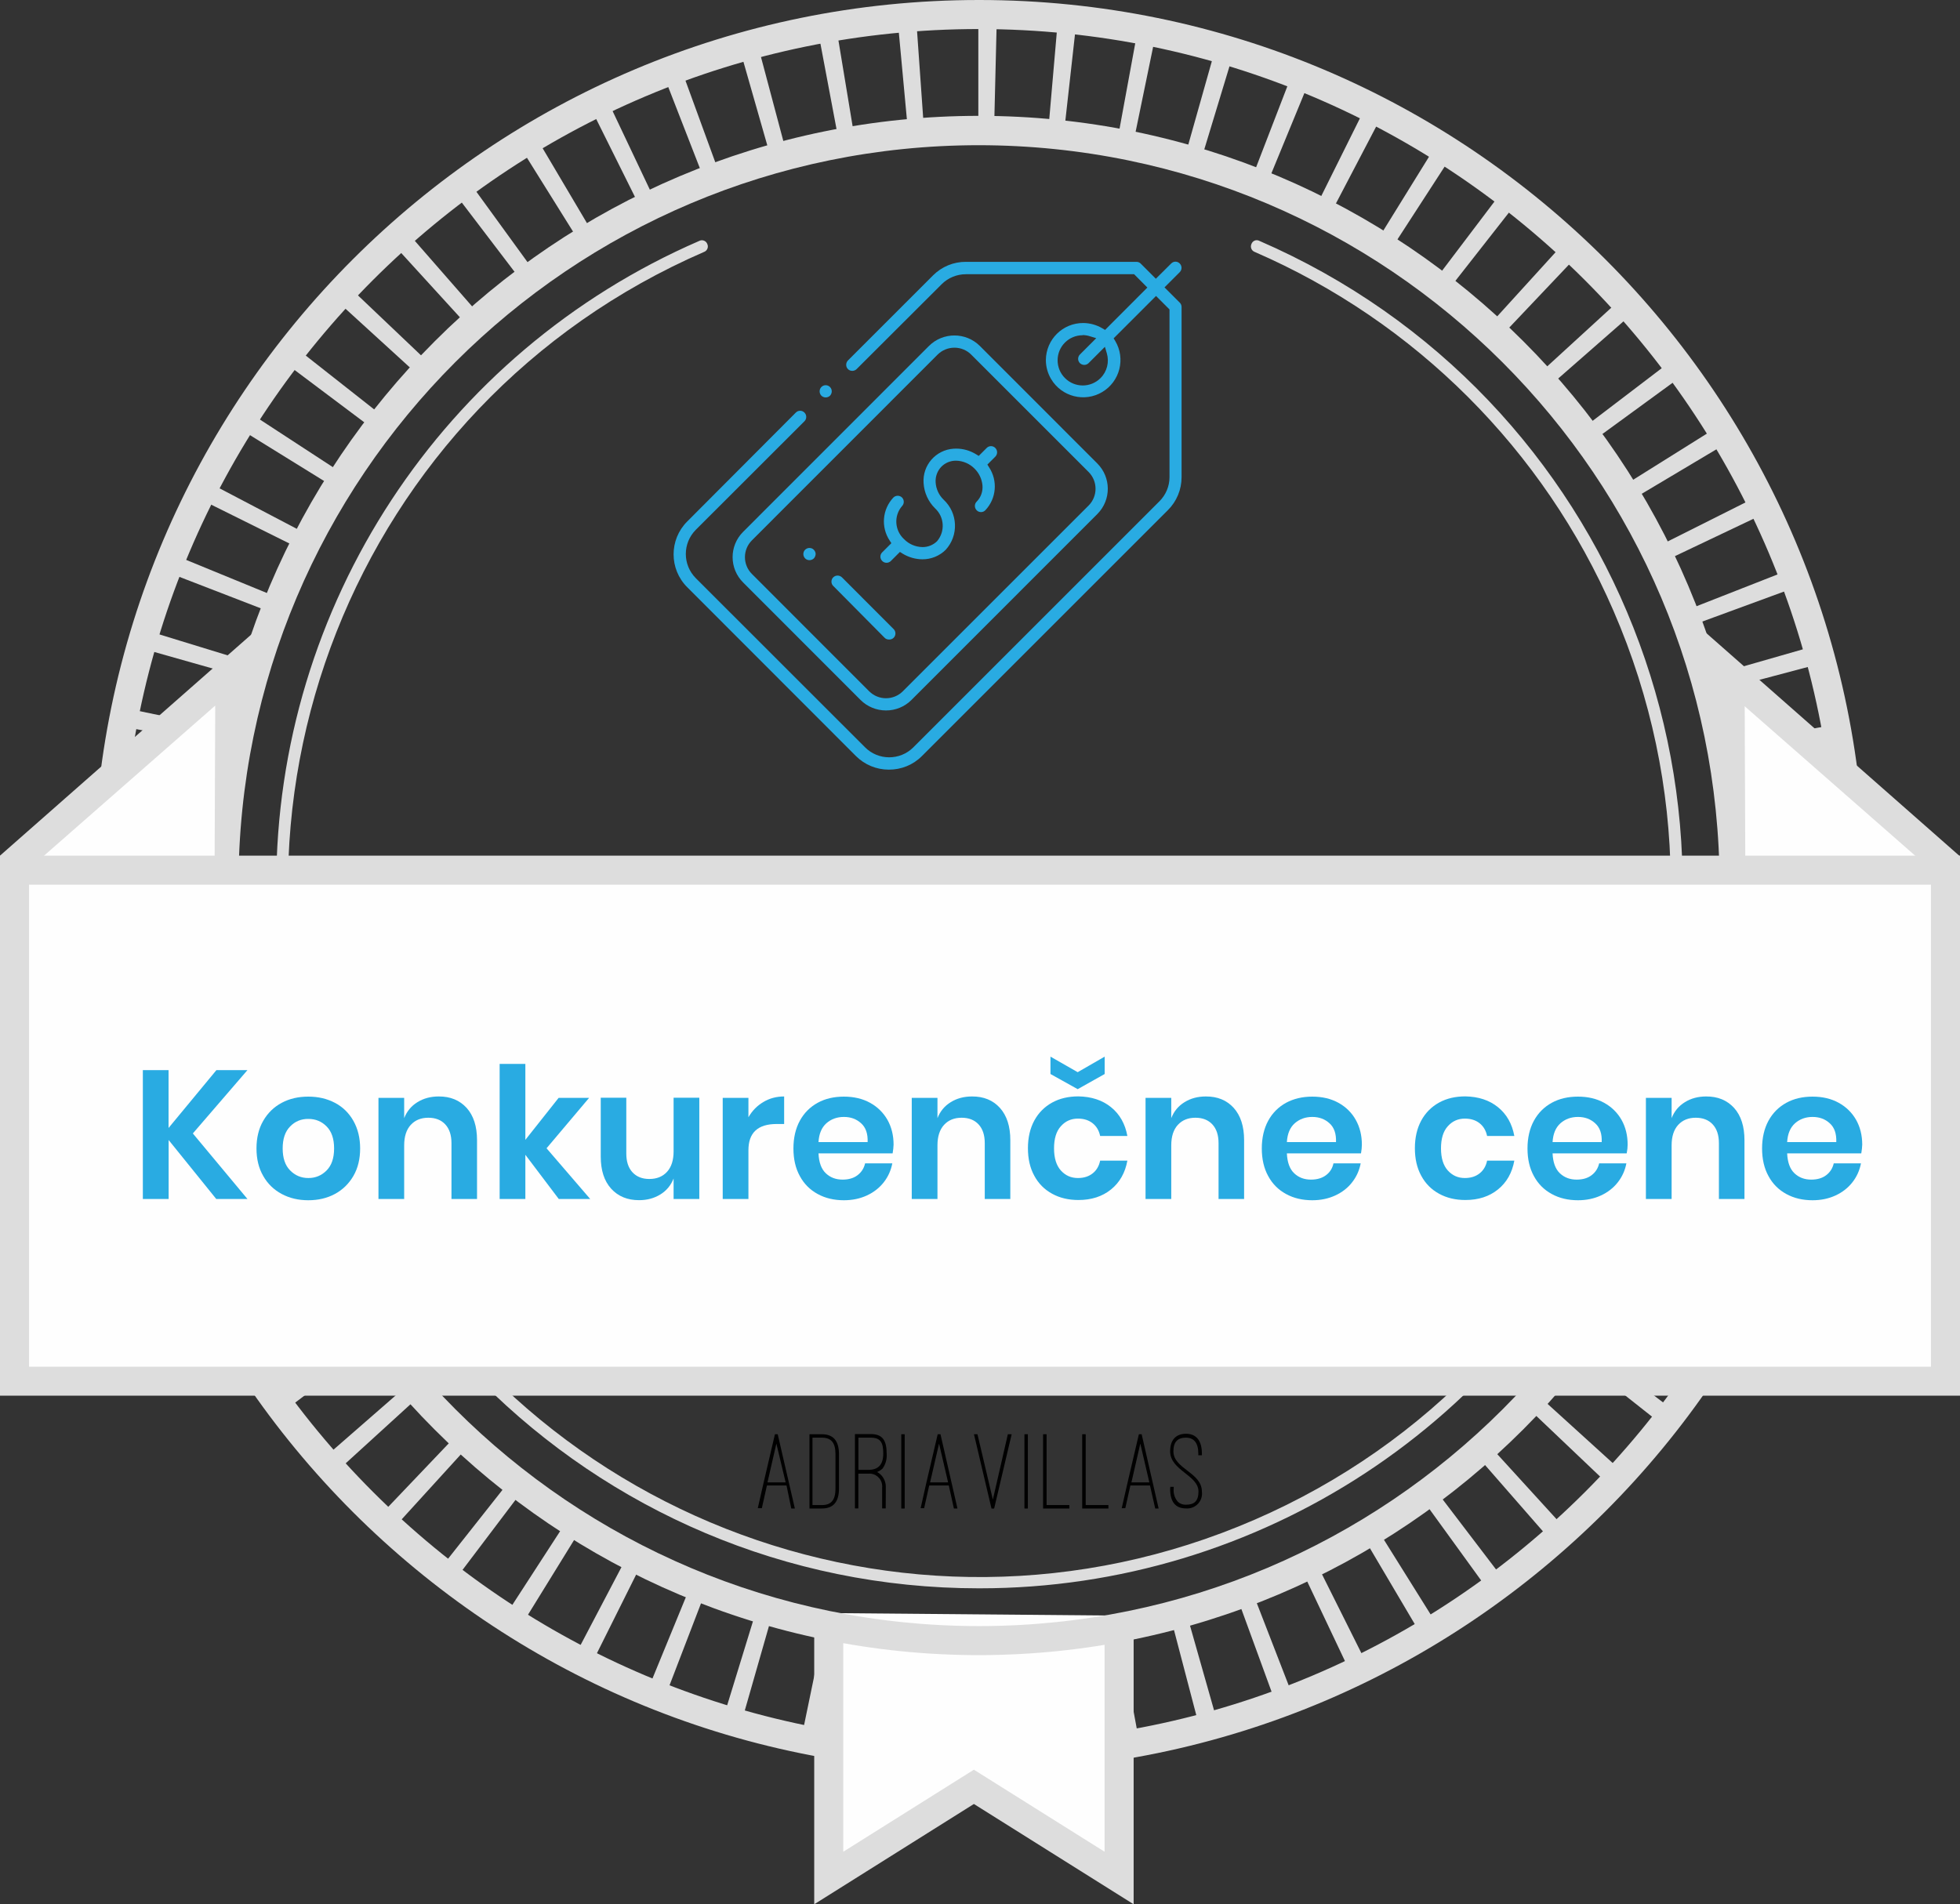
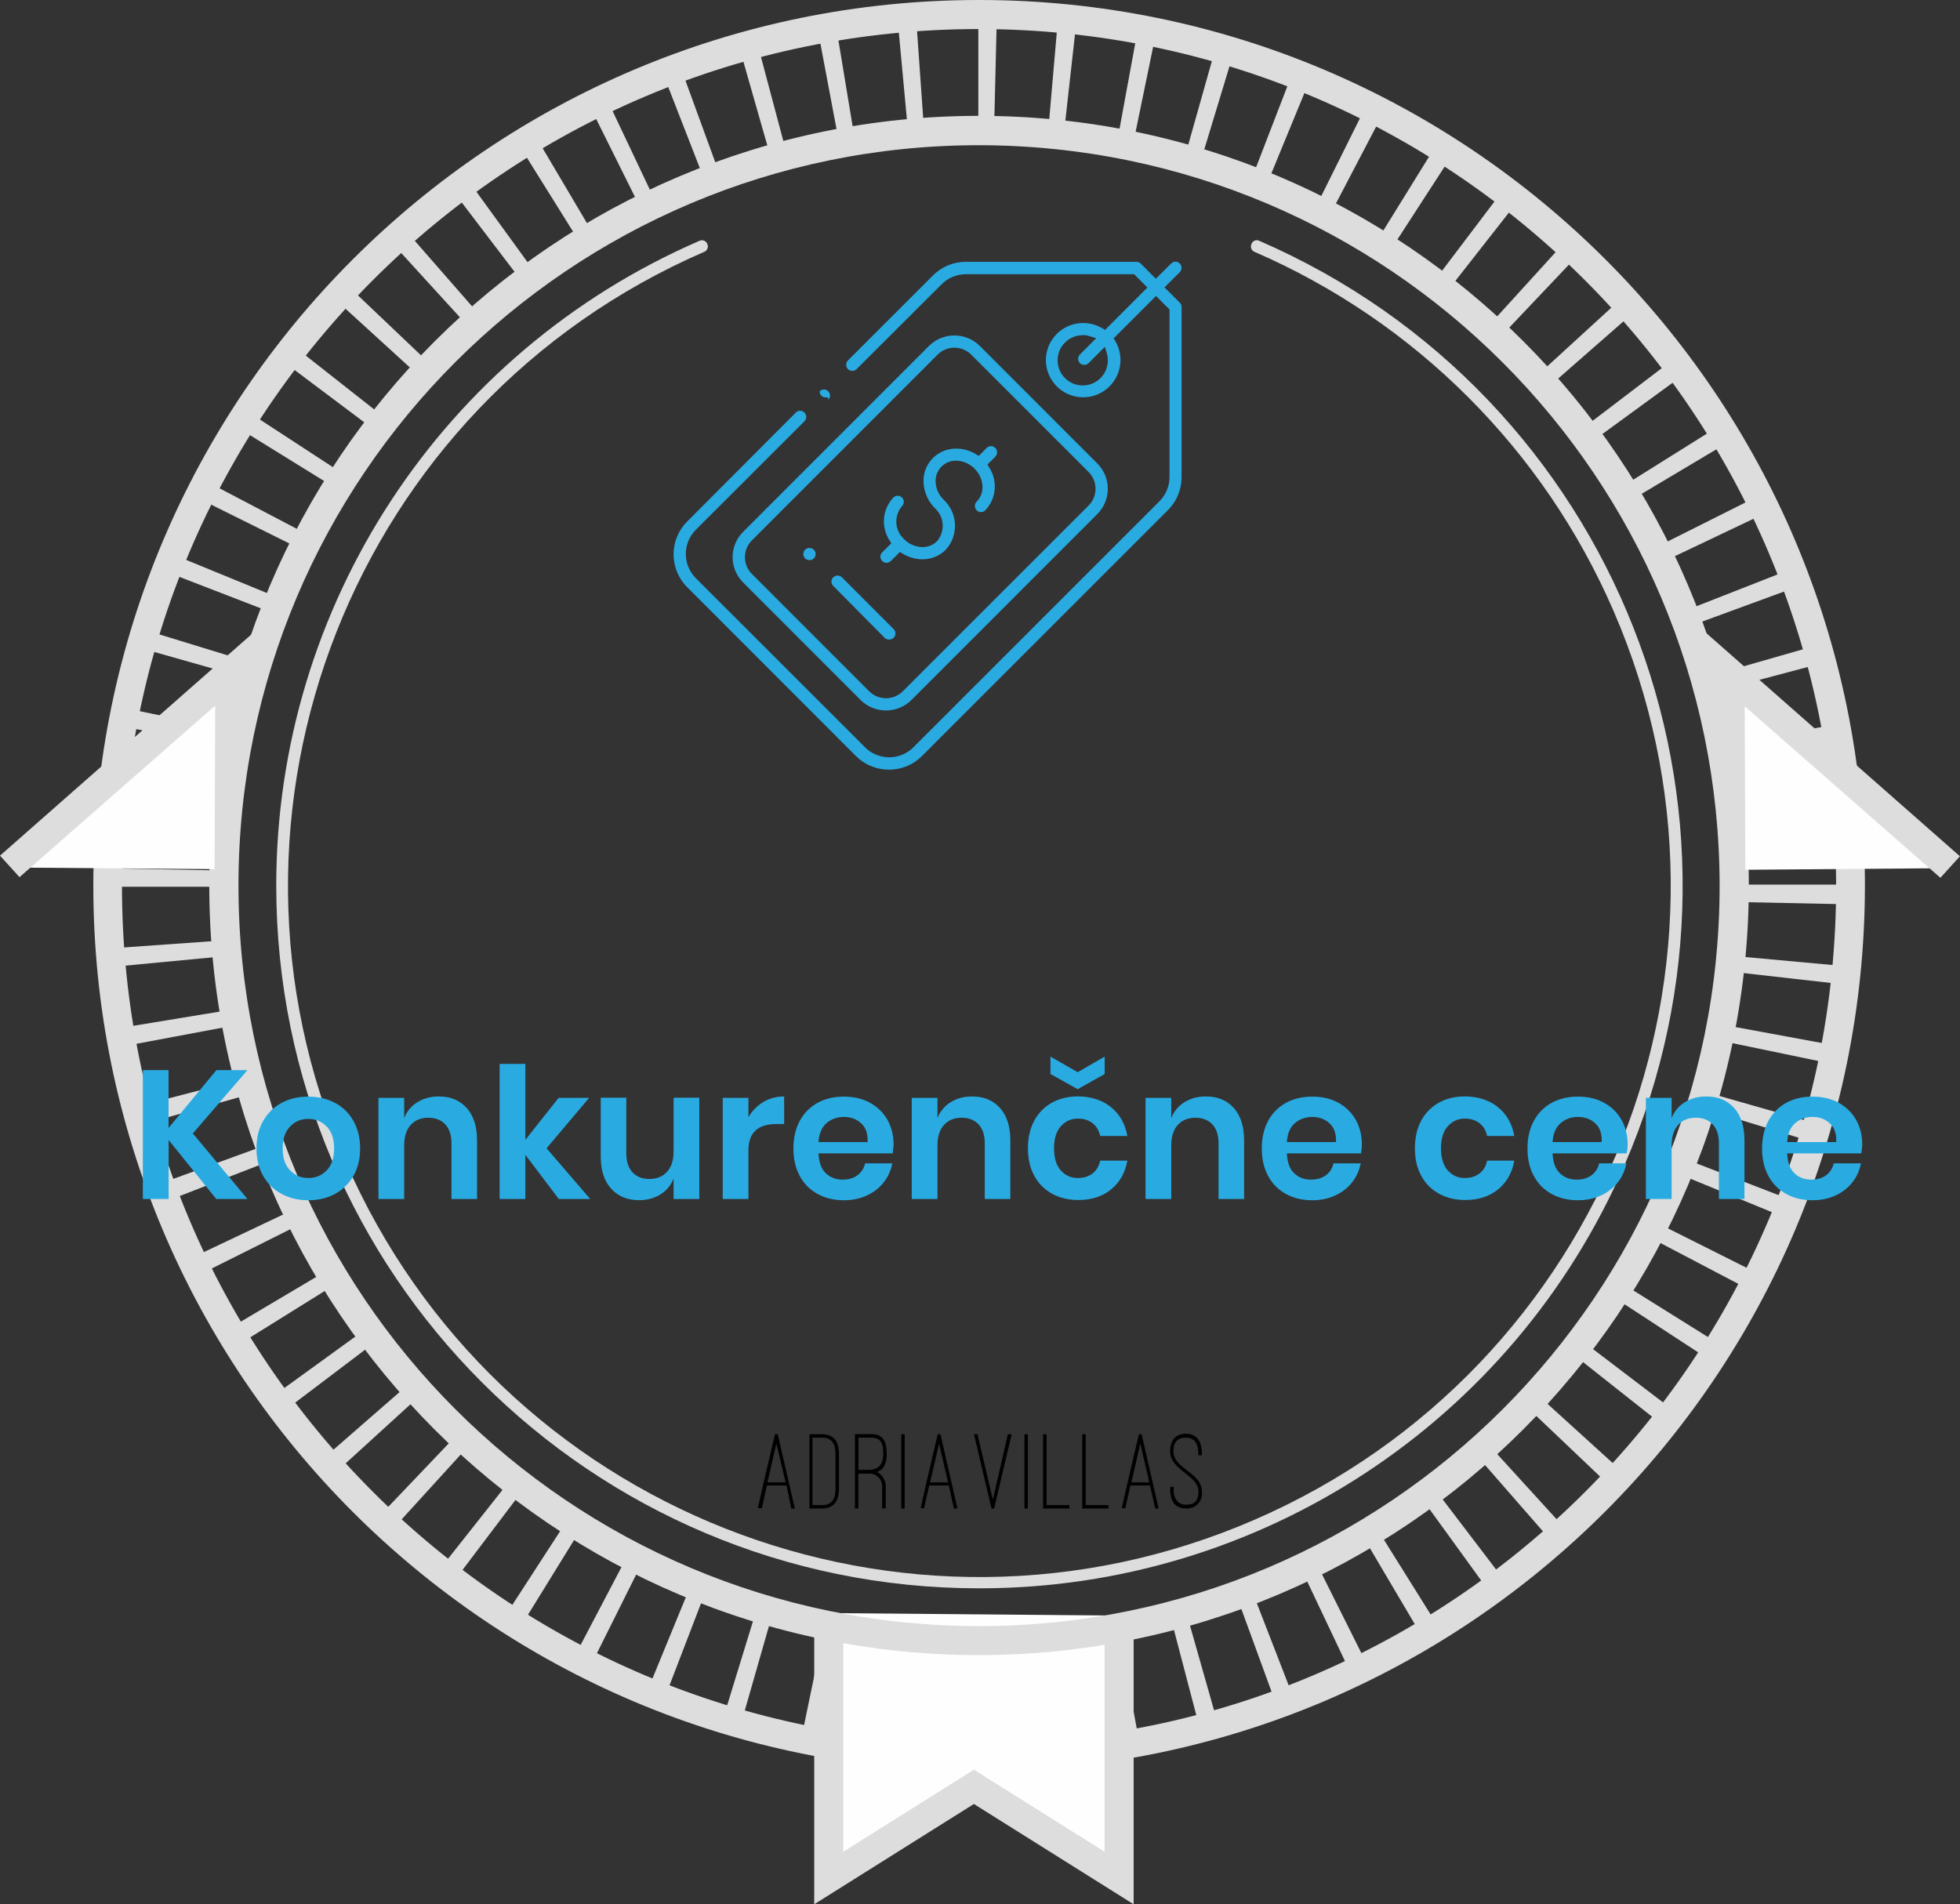
<svg xmlns="http://www.w3.org/2000/svg" version="1.1" id="Layer_1" x="0px" y="0px" viewBox="0 0 246.98 240" style="enable-background:new 0 0 246.98 240;" xml:space="preserve">
  <rect x="0" y="0" width="246.98" height="240" fill="#333333" stroke="none" />
  <style type="text/css">
	.st0{fill:#DDDDDD;}
	.st1{fill:#FEFEFE;}
	.st2{enable-background:new    ;}
	.st3{fill:#29ABE2;}
</style>
  <g id="Layer_2_1_">
    <g id="Layer_1-2">
      <path class="st0" d="M123.37,223.24c-61.65-0.01-111.62-49.98-111.61-111.63S61.74-0.01,123.39,0    C185.03,0.01,235,49.98,235,111.62C234.93,173.24,184.99,223.17,123.37,223.24z M123.37,3.66c-59.65,0-108,48.35-108,108    s48.35,108,108,108s108-48.35,108-108l0,0C231.33,52.03,183,3.7,123.37,3.66z" />
      <path class="st0" d="M123.42,220.67L123.42,220.67c-0.76,0-1.52,0-2.27,0l0.27-13.17h2V220.67z M131.15,220.4l-0.91-13.14l2-0.17    l1.21,13.12C132.71,220.28,131.93,220.35,131.15,220.4z M113.37,220.22l-2.31-0.23l1.47-13.1c0.68,0.08,1.35,0.15,2,0.21    L113.37,220.22z M141.16,219.22l-2.14-13c0.68-0.11,1.35-0.23,2-0.36l2.41,13L141.16,219.22z M103.39,218.84    c-0.76-0.14-1.52-0.29-2.27-0.45l2.67-12.9c0.67,0.14,1.33,0.27,2,0.39L103.39,218.84z M151,217.14l-3.34-12.75    c0.67-0.17,1.33-0.35,2-0.54l3.6,12.68L151,217.14z M93.57,216.56l-2.24-0.66l3.87-12.6l2,0.58L93.57,216.56z M160.57,214.14    l-4.52-12.38c0.65-0.23,1.29-0.47,1.93-0.72l4.76,12.28L160.57,214.14z M84,213.36c-0.73-0.28-1.45-0.57-2.17-0.87l5-12.18    l1.89,0.76L84,213.36z M169.91,210.26l-5.64-11.9c0.61-0.3,1.23-0.59,1.84-0.9l5.89,11.79c-0.68,0.35-1.37,0.68-2.07,1.01H169.91z     M74.77,209.26c-0.7-0.34-1.39-0.7-2.07-1.06l6.12-11.66l1.83,0.93L74.77,209.26z M178.77,205.53l-6.7-11.34l1.74-1.06l7,11.2    c-0.67,0.42-1.33,0.83-2,1.22L178.77,205.53z M66,204.37c-0.66-0.41-1.32-0.82-2-1.24l7.17-11.06c0.58,0.38,1.15,0.74,1.74,1.1    L66,204.37z M187.23,200l-7.73-10.67c0.55-0.4,1.1-0.8,1.64-1.21l8,10.5C188.48,199.12,187.85,199.58,187.23,200z M57.67,198.67    l-1.84-1.42L64,186.91c0.53,0.42,1.07,0.84,1.62,1.25L57.67,198.67z M195.1,193.77l-8.67-9.93c0.51-0.44,1-0.9,1.52-1.36    l8.88,9.74L195.1,193.77z M49.93,192.24c-0.58-0.52-1.15-1.05-1.71-1.59l9.09-9.54c0.49,0.47,1,0.93,1.49,1.39L49.93,192.24z     M202.37,186.8l-9.55-9.08c0.47-0.5,0.94-1,1.4-1.5l9.78,8.88C203.43,185.67,202.9,186.24,202.37,186.8z M42.8,185.12    c-0.52-0.57-1-1.15-1.55-1.74l9.93-8.66c0.44,0.51,0.9,1,1.36,1.52L42.8,185.12z M209,179.2l-10.37-8.2l1.25-1.62l10.51,8    C209.92,178,209.45,178.59,209,179.2z M36.4,177.38c-0.47-0.61-0.93-1.24-1.38-1.86l10.67-7.73c0.39,0.55,0.8,1.1,1.21,1.64    L36.4,177.38z M214.84,171l-11-7.19c0.37-0.57,0.73-1.15,1.09-1.73l11.2,7C215.69,169.71,215.27,170.37,214.84,171z M30.67,169.09    c-0.41-0.67-0.81-1.33-1.2-2l11.33-6.72c0.35,0.59,0.7,1.17,1.06,1.75L30.67,169.09z M220,162.31l-11.67-6.12    c0.32-0.6,0.63-1.21,0.94-1.83l11.73,5.88C220.66,160.94,220.31,161.63,220,162.31z M25.81,160.31c-0.35-0.69-0.68-1.39-1-2.09    l11.9-5.64c0.29,0.62,0.59,1.23,0.89,1.83L25.81,160.31z M224.27,153.18l-12.18-5c0.26-0.63,0.52-1.27,0.77-1.91l12.23,4.73    c-0.28,0.74-0.57,1.47-0.87,2.18H224.27z M21.69,151.11c-0.29-0.72-0.56-1.45-0.82-2.18l12.37-4.51l0.72,1.92L21.69,151.11z     M227.63,143.69L215,139.82c0.2-0.66,0.39-1.31,0.58-2l12.67,3.61C228.08,142.2,227.86,143,227.63,143.69z M18.48,141.56    c-0.22-0.75-0.42-1.5-0.62-2.25L30.61,136c0.17,0.66,0.35,1.32,0.54,2L18.48,141.56z M230.14,133.93l-12.9-2.68    c0.14-0.67,0.27-1.34,0.4-2l13,2.4C230.45,132.41,230.3,133.17,230.14,133.93z M16.14,131.75c-0.14-0.76-0.28-1.52-0.4-2.29    l13-2.14c0.11,0.67,0.22,1.34,0.35,2L16.14,131.75z M231.73,124l-13.09-1.48c0.08-0.67,0.15-1.35,0.21-2l13.12,1.2    C231.9,122.45,231.82,123.21,231.73,124z M14.78,121.8c-0.07-0.77-0.13-1.54-0.19-2.32l13.14-0.93c0.05,0.68,0.11,1.36,0.17,2    L14.78,121.8z M232.4,113.96l-13.17-0.27c0-0.68,0-1.37,0-2v-0.2h13.18v0.2c0.02,0.7,0.01,1.48-0.01,2.25V113.96z M27.49,111.76    H14.31v-0.1c0-0.74,0-1.48,0-2.21l13.17,0.25c0,0.65,0,1.3,0,2L27.49,111.76z M219,104.61c-0.05-0.68-0.11-1.35-0.17-2l13.17-1.26    c0.07,0.77,0.13,1.54,0.19,2.32L219,104.61z M27.88,102.86l-13.12-1.19c0.07-0.77,0.15-1.54,0.23-2.31l13.1,1.47    C28,101.5,27.94,102.18,27.88,102.86z M217.96,95.86c-0.11-0.67-0.23-1.33-0.36-2l13-2.43c0.14,0.76,0.28,1.52,0.41,2.29    L217.96,95.86z M29.09,94.09l-13-2.39c0.14-0.77,0.29-1.53,0.45-2.29l12.9,2.67C29.33,92.75,29.21,93.42,29.09,94.09z     M216.09,87.17l-0.54-2l12.66-3.63c0.22,0.75,0.42,1.5,0.62,2.25L216.09,87.17z M31.09,85.47l-12.67-3.59    c0.21-0.74,0.43-1.49,0.66-2.23l12.59,3.86C31.47,84.16,31.28,84.82,31.09,85.47z M213.46,78.72c-0.23-0.64-0.47-1.27-0.72-1.91    L225,72c0.29,0.73,0.56,1.45,0.83,2.18L213.46,78.72z M33.9,77.07l-12.29-4.75c0.28-0.73,0.57-1.45,0.86-2.16l12.19,5    C34.4,75.79,34.15,76.43,33.9,77.07z M210.05,70.57c-0.29-0.62-0.59-1.23-0.9-1.83l11.78-5.91c0.35,0.69,0.69,1.39,1,2.09    L210.05,70.57z M37.48,69l-11.8-5.86c0.35-0.7,0.7-1.39,1.06-2.08l11.67,6.12C38.09,67.74,37.78,68.34,37.48,69z M205.89,62.82    c-0.35-0.59-0.7-1.17-1.06-1.75l11.18-7c0.41,0.65,0.81,1.31,1.21,2L205.89,62.82z M41.79,61.21l-11.2-6.93    c0.41-0.66,0.82-1.32,1.25-2l11,7.18C42.51,60.06,42.15,60.63,41.79,61.21z M201,55.37c-0.4-0.55-0.81-1.1-1.22-1.64l10.5-8    c0.46,0.61,0.93,1.23,1.38,1.86L201,55.37z M46.8,53.9L36.28,46c0.47-0.62,0.94-1.23,1.42-1.84l10.35,8.15    C47.63,52.81,47.21,53.36,46.8,53.9z M195.5,48.45c-0.45-0.51-0.9-1-1.36-1.52l9.72-8.9c0.53,0.58,1,1.15,1.55,1.74L195.5,48.45z     M52.5,47.09l-9.73-8.88c0.52-0.57,1-1.14,1.58-1.7l9.55,9.08c-0.52,0.49-0.99,0.99-1.45,1.5H52.5z M189.42,42.09l-1.5-1.4    l8.86-9.74c0.58,0.52,1.14,1.05,1.7,1.58L189.42,42.09z M58.71,40.82l-8.88-9.73l1.73-1.55l8.67,9.92    C59.72,39.9,59.22,40.36,58.71,40.82z M182.71,36.27L181.05,35L189,24.5c0.62,0.46,1.23,0.93,1.83,1.41L182.71,36.27z     M65.52,35.15l-8-10.5c0.62-0.47,1.24-0.93,1.86-1.38l7.74,10.66L65.52,35.15z M175.46,31.15L173.73,30l6.93-11.2    c0.66,0.41,1.32,0.82,2,1.24L175.46,31.15z M72.81,30.15L65.85,19c0.66-0.41,1.32-0.82,2-1.21l6.71,11.34L72.81,30.15z     M167.81,26.66L166,25.7l5.86-11.79c0.7,0.34,1.39,0.69,2.07,1.05L167.81,26.66z M80.52,25.84L74.63,14l2.09-1l5.64,11.9    c-0.61,0.31-1.23,0.61-1.83,0.92L80.52,25.84z M159.77,22.91l-1.9-0.76l4.74-12.29c0.73,0.28,1.45,0.57,2.17,0.87L159.77,22.91z     M88.6,22.25L83.83,10L86,9.13l4.52,12.38c-0.64,0.23-1.28,0.49-1.91,0.72L88.6,22.25z M151.42,19.92l-2-0.57L153,6.67    c0.75,0.21,1.5,0.43,2.24,0.66L151.42,19.92z M97,19.41L93.38,6.74c0.74-0.21,1.49-0.42,2.23-0.61L99,18.87    C98.33,19.04,97.67,19.22,97,19.41z M142.87,17.72c-0.67-0.14-1.33-0.27-2-0.39l2.39-13l2.28,0.44L142.87,17.72z M105.62,17.38    l-2.44-12.95L105.47,4l2.15,13C106.95,17.12,106.28,17.25,105.62,17.38L105.62,17.38z M134.12,16.33l-2-0.2L133.26,3    c0.77,0.07,1.55,0.15,2.32,0.24L134.12,16.33z M114.38,16.15L113.16,3l2.32-0.19L116.41,16C115.73,16,115.05,16.09,114.38,16.15    L114.38,16.15z M125.28,15.75h-2V2.56h0.15h2.17L125.28,15.75z" />
      <polygon class="st1" points="104.43,203.3 104.43,236.69 122.72,225.2 141.02,236.69 141.02,203.62   " />
      <polygon class="st0" points="142.85,240 122.72,227.36 102.6,240 102.6,204.72 106.26,204.72 106.26,233.38 122.72,223.04     139.19,233.38 139.19,204.72 142.85,204.72   " />
      <path class="st0" d="M123.37,208.6c-53.57,0-97-43.43-97-97s43.43-97,97-97s97,43.43,97,97v0    C220.32,165.15,176.92,208.55,123.37,208.6z M123.37,18.3c-51.54,0-93.32,41.78-93.32,93.32s41.78,93.32,93.32,93.32    s93.32-41.78,93.32-93.32C216.63,60.1,174.89,18.36,123.37,18.3z" />
      <path class="st0" d="M123.37,200.18c-48.92,0-88.57-39.66-88.56-88.58c0-35.28,20.95-67.2,53.31-81.24    c0.35-0.18,0.79-0.04,0.97,0.31c0.01,0.02,0.02,0.04,0.03,0.07c0.18,0.36,0.03,0.8-0.33,0.98c-0.02,0.01-0.03,0.02-0.05,0.02    c-44.13,19.15-64.38,70.44-45.23,114.57s70.44,64.38,114.57,45.23s64.38-70.44,45.23-114.57c-8.79-20.27-24.96-36.44-45.23-45.23    c-0.37-0.15-0.55-0.58-0.4-0.95c0.01-0.02,0.01-0.03,0.02-0.05c0.14-0.37,0.54-0.56,0.91-0.42c0.03,0.01,0.06,0.02,0.09,0.04    c44.87,19.47,65.46,71.63,45.99,116.51c-14.04,32.37-45.96,53.31-81.24,53.31L123.37,200.18z" />
      <polygon class="st1" points="29.63,109.56 29.63,98.93 33.21,81.13 1.82,109.34   " />
      <polygon class="st0" points="2.46,110.55 0,107.84 35.04,77 29.89,100.69 29.9,110.1 27.04,110.07 27.12,88.93   " />
      <polygon class="st1" points="217.34,109.64 217.34,99.01 213.76,81.21 245.15,109.42   " />
      <polygon class="st0" points="244.51,110.63 246.97,107.92 211.93,77.08 217.08,100.77 217.07,110.18 219.93,110.15 219.85,89.01       " />
-       <rect x="1.83" y="109.67" class="st1" width="243.32" height="64.41" />
-       <path class="st0" d="M247,175.9H0v-68.06h247V175.9z M3.66,172.25h239.66V111.5H3.66V172.25z" />
      <g class="st2">
        <path class="st3" d="M24.3,142.85l6.88,8.26h-3.93l-6-7.43v7.43H18v-16.24h3.24v7.29l6.03-7.29h3.91L24.3,142.85z" />
        <path class="st3" d="M42.2,138.99c0.99,0.52,1.77,1.28,2.33,2.27s0.85,2.15,0.85,3.48s-0.28,2.49-0.85,3.47     c-0.57,0.98-1.35,1.74-2.33,2.27c-0.99,0.53-2.1,0.79-3.35,0.79s-2.36-0.26-3.35-0.79c-0.99-0.53-1.77-1.28-2.33-2.27     c-0.57-0.98-0.85-2.14-0.85-3.47s0.28-2.5,0.85-3.48c0.57-0.99,1.34-1.74,2.33-2.27s2.1-0.78,3.35-0.78S41.21,138.47,42.2,138.99     z M36.56,141.97c-0.63,0.64-0.94,1.56-0.94,2.77c0,1.21,0.31,2.14,0.94,2.77c0.63,0.64,1.39,0.96,2.3,0.96     c0.9,0,1.67-0.32,2.3-0.96c0.63-0.64,0.94-1.56,0.94-2.77c0-1.21-0.31-2.13-0.94-2.77c-0.63-0.64-1.4-0.95-2.3-0.95     C37.95,141.01,37.18,141.33,36.56,141.97z" />
        <path class="st3" d="M58.8,139.63c0.87,0.97,1.31,2.32,1.31,4.07v7.41h-3.22v-7.04c0-1.01-0.26-1.8-0.78-2.36     s-1.23-0.84-2.14-0.84c-0.92,0-1.66,0.3-2.21,0.9s-0.83,1.46-0.83,2.58v6.76h-3.24v-12.74h3.24v2.55     c0.34-0.86,0.89-1.53,1.67-2.01c0.77-0.48,1.67-0.72,2.68-0.72C56.75,138.18,57.92,138.67,58.8,139.63z" />
        <path class="st3" d="M70.41,151.11l-4.21-5.57v5.57h-3.24v-17.02h3.24v9.57l4.19-5.29h3.84l-5.36,6.35l5.5,6.39H70.41z" />
        <path class="st3" d="M88.12,138.37v12.74h-3.24v-2.58c-0.34,0.86-0.89,1.53-1.67,2.01s-1.67,0.72-2.68,0.72     c-1.47,0-2.64-0.48-3.52-1.45s-1.31-2.32-1.31-4.05v-7.41h3.22v7.04c0,1.01,0.26,1.8,0.78,2.36c0.52,0.56,1.23,0.84,2.12,0.84     c0.94,0,1.68-0.3,2.23-0.9c0.55-0.6,0.83-1.46,0.83-2.58v-6.76H88.12z" />
        <path class="st3" d="M96.19,138.89c0.78-0.47,1.66-0.7,2.62-0.7v3.47h-0.94c-2.38,0-3.56,1.1-3.56,3.31v6.14h-3.24v-12.74h3.24     v2.44C94.78,139.99,95.41,139.35,96.19,138.89z" />
        <path class="st3" d="M112.48,145.36h-9.34c0.05,1.13,0.35,1.97,0.92,2.51c0.57,0.54,1.27,0.8,2.12,0.8     c0.75,0,1.38-0.18,1.87-0.55s0.82-0.87,0.96-1.5h3.43c-0.17,0.89-0.53,1.69-1.08,2.39s-1.26,1.26-2.13,1.66     c-0.87,0.4-1.83,0.6-2.89,0.6c-1.24,0-2.35-0.26-3.31-0.79c-0.97-0.53-1.72-1.28-2.25-2.27c-0.54-0.98-0.8-2.14-0.8-3.47     s0.27-2.5,0.8-3.48c0.54-0.99,1.29-1.74,2.25-2.27s2.07-0.78,3.31-0.78c1.26,0,2.36,0.26,3.3,0.78c0.94,0.52,1.67,1.24,2.19,2.15     c0.51,0.91,0.77,1.95,0.77,3.12C112.59,144.58,112.55,144.95,112.48,145.36z M108.51,141.57c-0.59-0.54-1.31-0.8-2.17-0.8     c-0.87,0-1.61,0.27-2.21,0.8c-0.6,0.54-0.93,1.33-0.99,2.37h6.19C109.37,142.89,109.1,142.1,108.51,141.57z" />
        <path class="st3" d="M126,139.63c0.87,0.97,1.31,2.32,1.31,4.07v7.41h-3.22v-7.04c0-1.01-0.26-1.8-0.78-2.36     c-0.52-0.56-1.23-0.84-2.14-0.84c-0.92,0-1.66,0.3-2.21,0.9c-0.55,0.6-0.83,1.46-0.83,2.58v6.76h-3.24v-12.74h3.24v2.55     c0.34-0.86,0.89-1.53,1.67-2.01c0.77-0.48,1.67-0.72,2.68-0.72C123.96,138.18,125.13,138.67,126,139.63z" />
        <path class="st3" d="M140,139.54c1.1,0.89,1.78,2.1,2.06,3.63h-3.43c-0.14-0.67-0.45-1.21-0.94-1.6     c-0.49-0.39-1.11-0.59-1.86-0.59c-0.86,0-1.58,0.32-2.15,0.96c-0.58,0.64-0.86,1.57-0.86,2.79s0.29,2.16,0.86,2.79     c0.58,0.64,1.29,0.95,2.15,0.95c0.75,0,1.37-0.2,1.86-0.59c0.49-0.39,0.8-0.92,0.94-1.6h3.43c-0.28,1.53-0.96,2.74-2.06,3.63     c-1.1,0.89-2.47,1.33-4.11,1.33c-1.24,0-2.35-0.26-3.31-0.79c-0.97-0.53-1.72-1.28-2.25-2.27c-0.54-0.98-0.8-2.14-0.8-3.47     s0.27-2.5,0.8-3.48c0.54-0.99,1.29-1.74,2.25-2.27s2.07-0.78,3.31-0.78C137.53,138.21,138.9,138.65,140,139.54z M139.2,135.36     l-3.4,1.91l-3.43-1.91v-2.19l3.43,1.96l3.4-1.96V135.36z" />
        <path class="st3" d="M155.46,139.63c0.87,0.97,1.31,2.32,1.31,4.07v7.41h-3.22v-7.04c0-1.01-0.26-1.8-0.78-2.36     s-1.23-0.84-2.14-0.84c-0.92,0-1.66,0.3-2.21,0.9s-0.83,1.46-0.83,2.58v6.76h-3.24v-12.74h3.24v2.55     c0.34-0.86,0.89-1.53,1.67-2.01c0.77-0.48,1.67-0.72,2.68-0.72C153.42,138.18,154.59,138.67,155.46,139.63z" />
        <path class="st3" d="M171.5,145.36h-9.34c0.05,1.13,0.35,1.97,0.92,2.51c0.57,0.54,1.27,0.8,2.12,0.8c0.75,0,1.38-0.18,1.88-0.55     c0.5-0.37,0.82-0.87,0.95-1.5h3.43c-0.17,0.89-0.53,1.69-1.08,2.39c-0.55,0.71-1.26,1.26-2.13,1.66c-0.87,0.4-1.83,0.6-2.89,0.6     c-1.24,0-2.35-0.26-3.31-0.79c-0.97-0.53-1.72-1.28-2.25-2.27c-0.54-0.98-0.8-2.14-0.8-3.47s0.27-2.5,0.8-3.48     c0.54-0.99,1.29-1.74,2.25-2.27c0.97-0.52,2.07-0.78,3.31-0.78c1.26,0,2.36,0.26,3.3,0.78c0.94,0.52,1.67,1.24,2.18,2.15     c0.51,0.91,0.77,1.95,0.77,3.12C171.61,144.58,171.57,144.95,171.5,145.36z M167.53,141.57c-0.59-0.54-1.32-0.8-2.17-0.8     c-0.87,0-1.61,0.27-2.21,0.8s-0.93,1.33-0.99,2.37h6.19C168.39,142.89,168.12,142.1,167.53,141.57z" />
        <path class="st3" d="M188.76,139.54c1.1,0.89,1.78,2.1,2.06,3.63h-3.43c-0.14-0.67-0.45-1.21-0.94-1.6     c-0.49-0.39-1.11-0.59-1.86-0.59c-0.86,0-1.58,0.32-2.15,0.96c-0.58,0.64-0.86,1.57-0.86,2.79s0.29,2.16,0.86,2.79     c0.58,0.64,1.29,0.95,2.15,0.95c0.75,0,1.37-0.2,1.86-0.59c0.49-0.39,0.8-0.92,0.94-1.6h3.43c-0.28,1.53-0.96,2.74-2.06,3.63     c-1.1,0.89-2.47,1.33-4.11,1.33c-1.24,0-2.35-0.26-3.31-0.79c-0.97-0.53-1.72-1.28-2.25-2.27c-0.54-0.98-0.8-2.14-0.8-3.47     s0.27-2.5,0.8-3.48c0.54-0.99,1.29-1.74,2.25-2.27s2.07-0.78,3.31-0.78C186.29,138.21,187.66,138.65,188.76,139.54z" />
        <path class="st3" d="M204.98,145.36h-9.34c0.05,1.13,0.35,1.97,0.92,2.51c0.57,0.54,1.27,0.8,2.12,0.8     c0.75,0,1.38-0.18,1.87-0.55s0.82-0.87,0.96-1.5h3.43c-0.17,0.89-0.53,1.69-1.08,2.39s-1.26,1.26-2.13,1.66     c-0.87,0.4-1.83,0.6-2.89,0.6c-1.24,0-2.35-0.26-3.31-0.79c-0.97-0.53-1.72-1.28-2.25-2.27c-0.54-0.98-0.8-2.14-0.8-3.47     s0.27-2.5,0.8-3.48c0.54-0.99,1.29-1.74,2.25-2.27s2.07-0.78,3.31-0.78c1.26,0,2.36,0.26,3.3,0.78c0.94,0.52,1.67,1.24,2.19,2.15     c0.51,0.91,0.77,1.95,0.77,3.12C205.1,144.58,205.06,144.95,204.98,145.36z M201.01,141.57c-0.59-0.54-1.31-0.8-2.17-0.8     c-0.87,0-1.61,0.27-2.21,0.8c-0.6,0.54-0.93,1.33-0.99,2.37h6.19C201.88,142.89,201.6,142.1,201.01,141.57z" />
        <path class="st3" d="M218.51,139.63c0.87,0.97,1.31,2.32,1.31,4.07v7.41h-3.22v-7.04c0-1.01-0.26-1.8-0.78-2.36     c-0.52-0.56-1.23-0.84-2.14-0.84c-0.92,0-1.66,0.3-2.21,0.9c-0.55,0.6-0.83,1.46-0.83,2.58v6.76h-3.24v-12.74h3.24v2.55     c0.34-0.86,0.89-1.53,1.67-2.01c0.77-0.48,1.67-0.72,2.68-0.72C216.46,138.18,217.63,138.67,218.51,139.63z" />
        <path class="st3" d="M234.54,145.36h-9.34c0.05,1.13,0.35,1.97,0.92,2.51c0.57,0.54,1.27,0.8,2.12,0.8     c0.75,0,1.38-0.18,1.87-0.55s0.82-0.87,0.96-1.5h3.43c-0.17,0.89-0.53,1.69-1.08,2.39s-1.26,1.26-2.13,1.66     c-0.87,0.4-1.83,0.6-2.89,0.6c-1.24,0-2.35-0.26-3.31-0.79c-0.97-0.53-1.72-1.28-2.25-2.27c-0.54-0.98-0.8-2.14-0.8-3.47     s0.27-2.5,0.8-3.48c0.54-0.99,1.29-1.74,2.25-2.27s2.07-0.78,3.31-0.78c1.26,0,2.36,0.26,3.3,0.78c0.94,0.52,1.67,1.24,2.19,2.15     c0.51,0.91,0.77,1.95,0.77,3.12C234.65,144.58,234.61,144.95,234.54,145.36z M230.57,141.57c-0.59-0.54-1.31-0.8-2.17-0.8     c-0.87,0-1.61,0.27-2.21,0.8c-0.6,0.54-0.93,1.33-0.99,2.37h6.19C231.43,142.89,231.16,142.1,230.57,141.57z" />
      </g>
      <path d="M118.33,181.94l1.14,4.89h-2.27L118.33,181.94z M120.2,190.12h0.45l-2.14-9.36h-0.35l-1.42,6.07l0,0l-0.73,3.25h0.44    l0.64-2.86h2.47L120.2,190.12z M114,180.76h-0.43v9.36H114L114,180.76z M108.17,181.19h1.53c1.24,0,1.6,0.58,1.6,2    s-0.64,2.06-1.88,2.06h-1.25V181.19z M111.62,187.51c0.03-0.61-0.19-1.21-0.63-1.65c-0.14-0.14-0.3-0.25-0.47-0.34    c0.25-0.1,0.49-0.25,0.69-0.43c0.39-0.54,0.57-1.2,0.52-1.86c0-1.71-0.53-2.49-2-2.49h-2v9.37h0.43v-4.38h1.25    c0.89-0.08,1.67,0.57,1.75,1.45c0.01,0.11,0.01,0.22,0,0.33v2.6h0.45L111.62,187.51z M103.55,181.19c1.21,0,1.73,0.65,1.73,2.1    v4.3c0,1.45-0.52,2.1-1.73,2.1h-1.17v-8.5L103.55,181.19z M103.55,190.12c1.49,0,2.17-0.86,2.17-2.53v-4.3    c0-1.67-0.68-2.53-2.17-2.53H102v9.36H103.55z M97.83,181.94l1.17,4.89h-2.29L97.83,181.94z M99.71,190.12h0.45L98,180.76h-0.35    l-1.42,6.07l0,0l-0.74,3.25H96l0.64-2.86h2.47L99.71,190.12z" />
      <path d="M147.45,187.64c0,1.65,0.67,2.47,2,2.47c1.03,0.08,1.93-0.69,2.01-1.72c0.01-0.14,0.01-0.28-0.01-0.41    c0-2.4-3.59-2.85-3.59-5.07c0-1.21,0.57-1.72,1.57-1.72s1.57,0.64,1.57,2v0.22h0.45v-0.22c0-1.61-0.7-2.49-2-2.49s-2,0.81-2,2.21    c0,2.42,3.57,3,3.57,5.07c0,1.24-0.57,1.66-1.57,1.66c-0.36,0.02-0.72-0.1-1-0.34c-0.42-0.46-0.62-1.08-0.55-1.7v-0.21h-0.43    L147.45,187.64z M143.69,181.94l1.14,4.89h-2.26L143.69,181.94z M145.57,190.12H146l-2.14-9.36h-0.35l-1.42,6.07l0,0l-0.74,3.25    h0.45l0.64-2.86h2.47L145.57,190.12z M139.67,189.69h-2.86v-8.93h-0.44v9.36h3.3V189.69z M134.75,189.69h-2.87v-8.93h-0.44v9.36    h3.31V189.69z M129.52,180.76h-0.43v9.36h0.43V180.76z M123.17,180.76h-0.44l2.21,9.37h0.33l2.21-9.37H127l-1.89,8.24    L123.17,180.76z" />
-       <path class="st3" d="M104.05,50.09c-0.21,0-0.4-0.08-0.55-0.22c-0.14-0.15-0.22-0.35-0.22-0.55c0-0.2,0.08-0.4,0.22-0.54    c0.29-0.3,0.77-0.31,1.07-0.02c0.01,0.01,0.01,0.01,0.02,0.02c0.14,0.14,0.22,0.34,0.22,0.54c0,0.2-0.08,0.4-0.22,0.55    C104.45,50.01,104.25,50.09,104.05,50.09z" />
+       <path class="st3" d="M104.05,50.09c-0.21,0-0.4-0.08-0.55-0.22c-0.14-0.15-0.22-0.35-0.22-0.55c0.29-0.3,0.77-0.31,1.07-0.02c0.01,0.01,0.01,0.01,0.02,0.02c0.14,0.14,0.22,0.34,0.22,0.54c0,0.2-0.08,0.4-0.22,0.55    C104.45,50.01,104.25,50.09,104.05,50.09z" />
      <path class="st3" d="M112,97c-1.55,0-3.04-0.61-4.14-1.71L86.59,74c-2.28-2.28-2.28-5.99,0-8.27L100.28,52    c0.29-0.3,0.77-0.31,1.07-0.02c0.01,0.01,0.01,0.01,0.02,0.02c0.3,0.3,0.3,0.79,0,1.09c0,0,0,0,0,0L87.68,66.77    c-1.68,1.69-1.68,4.41,0,6.1L109,94.18c1.67,1.68,4.4,1.69,6.08,0.02c0.01-0.01,0.01-0.01,0.02-0.02l31-31    c0.81-0.81,1.27-1.9,1.27-3.05V39l-1.7-1.7l-5.34,5.34l0.2,0.33c1.33,2.23,0.59,5.12-1.64,6.44c-2.23,1.33-5.12,0.59-6.44-1.64    c-0.43-0.72-0.66-1.55-0.66-2.39c0.02-2.6,2.13-4.69,4.73-4.67c0.84,0.01,1.67,0.24,2.39,0.67l0.34,0.2l5.33-5.34l-1.67-1.68    h-21.19c-1.15,0-2.25,0.45-3.06,1.26l-10.72,10.7c-0.14,0.14-0.34,0.22-0.54,0.22c-0.41,0.01-0.76-0.32-0.77-0.73    c0-0.01,0-0.03,0-0.04c0-0.2,0.08-0.4,0.22-0.54l10.73-10.73c1.1-1.1,2.59-1.71,4.14-1.7h21.49c0.2,0,0.4,0.08,0.54,0.23l1.9,1.9    l1.93-1.92c0.29-0.3,0.76-0.31,1.06-0.02c0.01,0.01,0.01,0.01,0.02,0.02c0.3,0.3,0.3,0.79,0,1.09c0,0,0,0,0,0l-1.92,1.92    l1.92,1.92c0.15,0.14,0.23,0.34,0.23,0.55v21.46c0,1.55-0.62,3.05-1.72,4.14l-31,31C115.07,96.4,113.56,97.01,112,97z     M136.43,42.25c-1.75,0-3.16,1.41-3.16,3.16c0,0.84,0.33,1.65,0.93,2.24c1.23,1.24,3.23,1.24,4.47,0.01    c0.83-0.82,1.13-2.03,0.8-3.14l-0.24-0.81l-2.06,2.06c-0.14,0.14-0.34,0.22-0.54,0.22c-0.2,0-0.4-0.08-0.55-0.22    c-0.3-0.3-0.3-0.79,0-1.09c0,0,0,0,0,0l2.06-2.06l-0.8-0.24c-0.28-0.09-0.57-0.14-0.87-0.15L136.43,42.25z" />
      <path class="st3" d="M111.65,89.54c-1.2,0-2.36-0.47-3.21-1.32l-14.79-14.8c-1.77-1.76-1.78-4.61-0.02-6.38    c0.01-0.01,0.01-0.01,0.02-0.02l23.41-23.42c1.77-1.76,4.64-1.76,6.41,0l14.79,14.8c1.77,1.76,1.78,4.61,0.02,6.38    c-0.01,0.01-0.01,0.01-0.02,0.02l-23.41,23.42C114,89.07,112.85,89.54,111.65,89.54z M120.27,43.82c-0.79,0-1.56,0.31-2.12,0.87    L94.74,68.11c-1.16,1.17-1.16,3.05,0,4.22l14.79,14.8c1.17,1.16,3.06,1.16,4.23,0l23.42-23.42c1.16-1.17,1.16-3.05,0-4.22    l-14.8-14.8C121.82,44.13,121.06,43.82,120.27,43.82z" />
      <path class="st3" d="M111.71,70.93c-0.2,0-0.4-0.08-0.54-0.23c-0.3-0.29-0.31-0.77-0.02-1.07c0.01-0.01,0.01-0.01,0.02-0.02    l1.15-1.15l-0.21-0.33c-1.13-1.7-0.93-3.95,0.47-5.43c0.3-0.29,0.78-0.29,1.08,0c0.3,0.3,0.3,0.79,0,1.09c0,0,0,0,0,0    c-1.05,1.23-0.93,3.07,0.26,4.16c0.61,0.63,1.44,0.98,2.31,1c0.69,0.01,1.36-0.26,1.85-0.74c1.04-1.23,0.93-3.06-0.26-4.15    c-0.86-0.85-1.37-1.99-1.44-3.19c-0.15-2.24,1.54-4.17,3.78-4.32c0.11-0.01,0.23-0.01,0.34-0.01c0.88,0,1.74,0.25,2.49,0.71    l0.34,0.21l1-1c0.29-0.3,0.77-0.31,1.07-0.02c0.01,0.01,0.01,0.01,0.02,0.02c0.3,0.3,0.3,0.79,0,1.09c0,0,0,0,0,0l-1,1l0.21,0.34    c1.12,1.7,0.93,3.94-0.47,5.42c-0.29,0.3-0.77,0.31-1.07,0.02c-0.01-0.01-0.01-0.01-0.02-0.02c-0.3-0.3-0.3-0.79,0-1.09    c0,0,0,0,0,0c0.54-0.54,0.8-1.3,0.73-2.06c-0.08-0.8-0.43-1.54-1-2.1c-0.61-0.62-1.45-0.98-2.32-1c-0.69-0.01-1.35,0.26-1.84,0.74    c-0.52,0.53-0.79,1.26-0.74,2c0.05,0.82,0.41,1.6,1,2.17c1.81,1.68,1.93,4.51,0.26,6.33c-0.78,0.77-1.84,1.2-2.94,1.19    c-0.88-0.01-1.74-0.26-2.49-0.72l-0.33-0.21l-1.15,1.15C112.11,70.85,111.91,70.93,111.71,70.93z" />
      <path class="st3" d="M112,80.6c-0.2,0-0.4-0.08-0.54-0.23L105,73.85c-0.15-0.14-0.23-0.34-0.23-0.54c0-0.21,0.08-0.41,0.23-0.55    c0.14-0.14,0.34-0.22,0.54-0.22c0.2,0,0.4,0.08,0.55,0.22l6.52,6.53c0.3,0.3,0.3,0.79,0,1.09C112.45,80.54,112.22,80.62,112,80.6z    " />
      <path class="st3" d="M102,70.6c-0.2,0-0.4-0.08-0.54-0.22c-0.3-0.3-0.31-0.79-0.01-1.09c0,0,0.01-0.01,0.01-0.01    c0.14-0.14,0.34-0.22,0.54-0.22c0.21,0,0.41,0.08,0.55,0.23c0.14,0.14,0.23,0.34,0.23,0.54c-0.01,0.21-0.09,0.4-0.23,0.55    C102.4,70.52,102.2,70.6,102,70.6z" />
    </g>
  </g>
</svg>